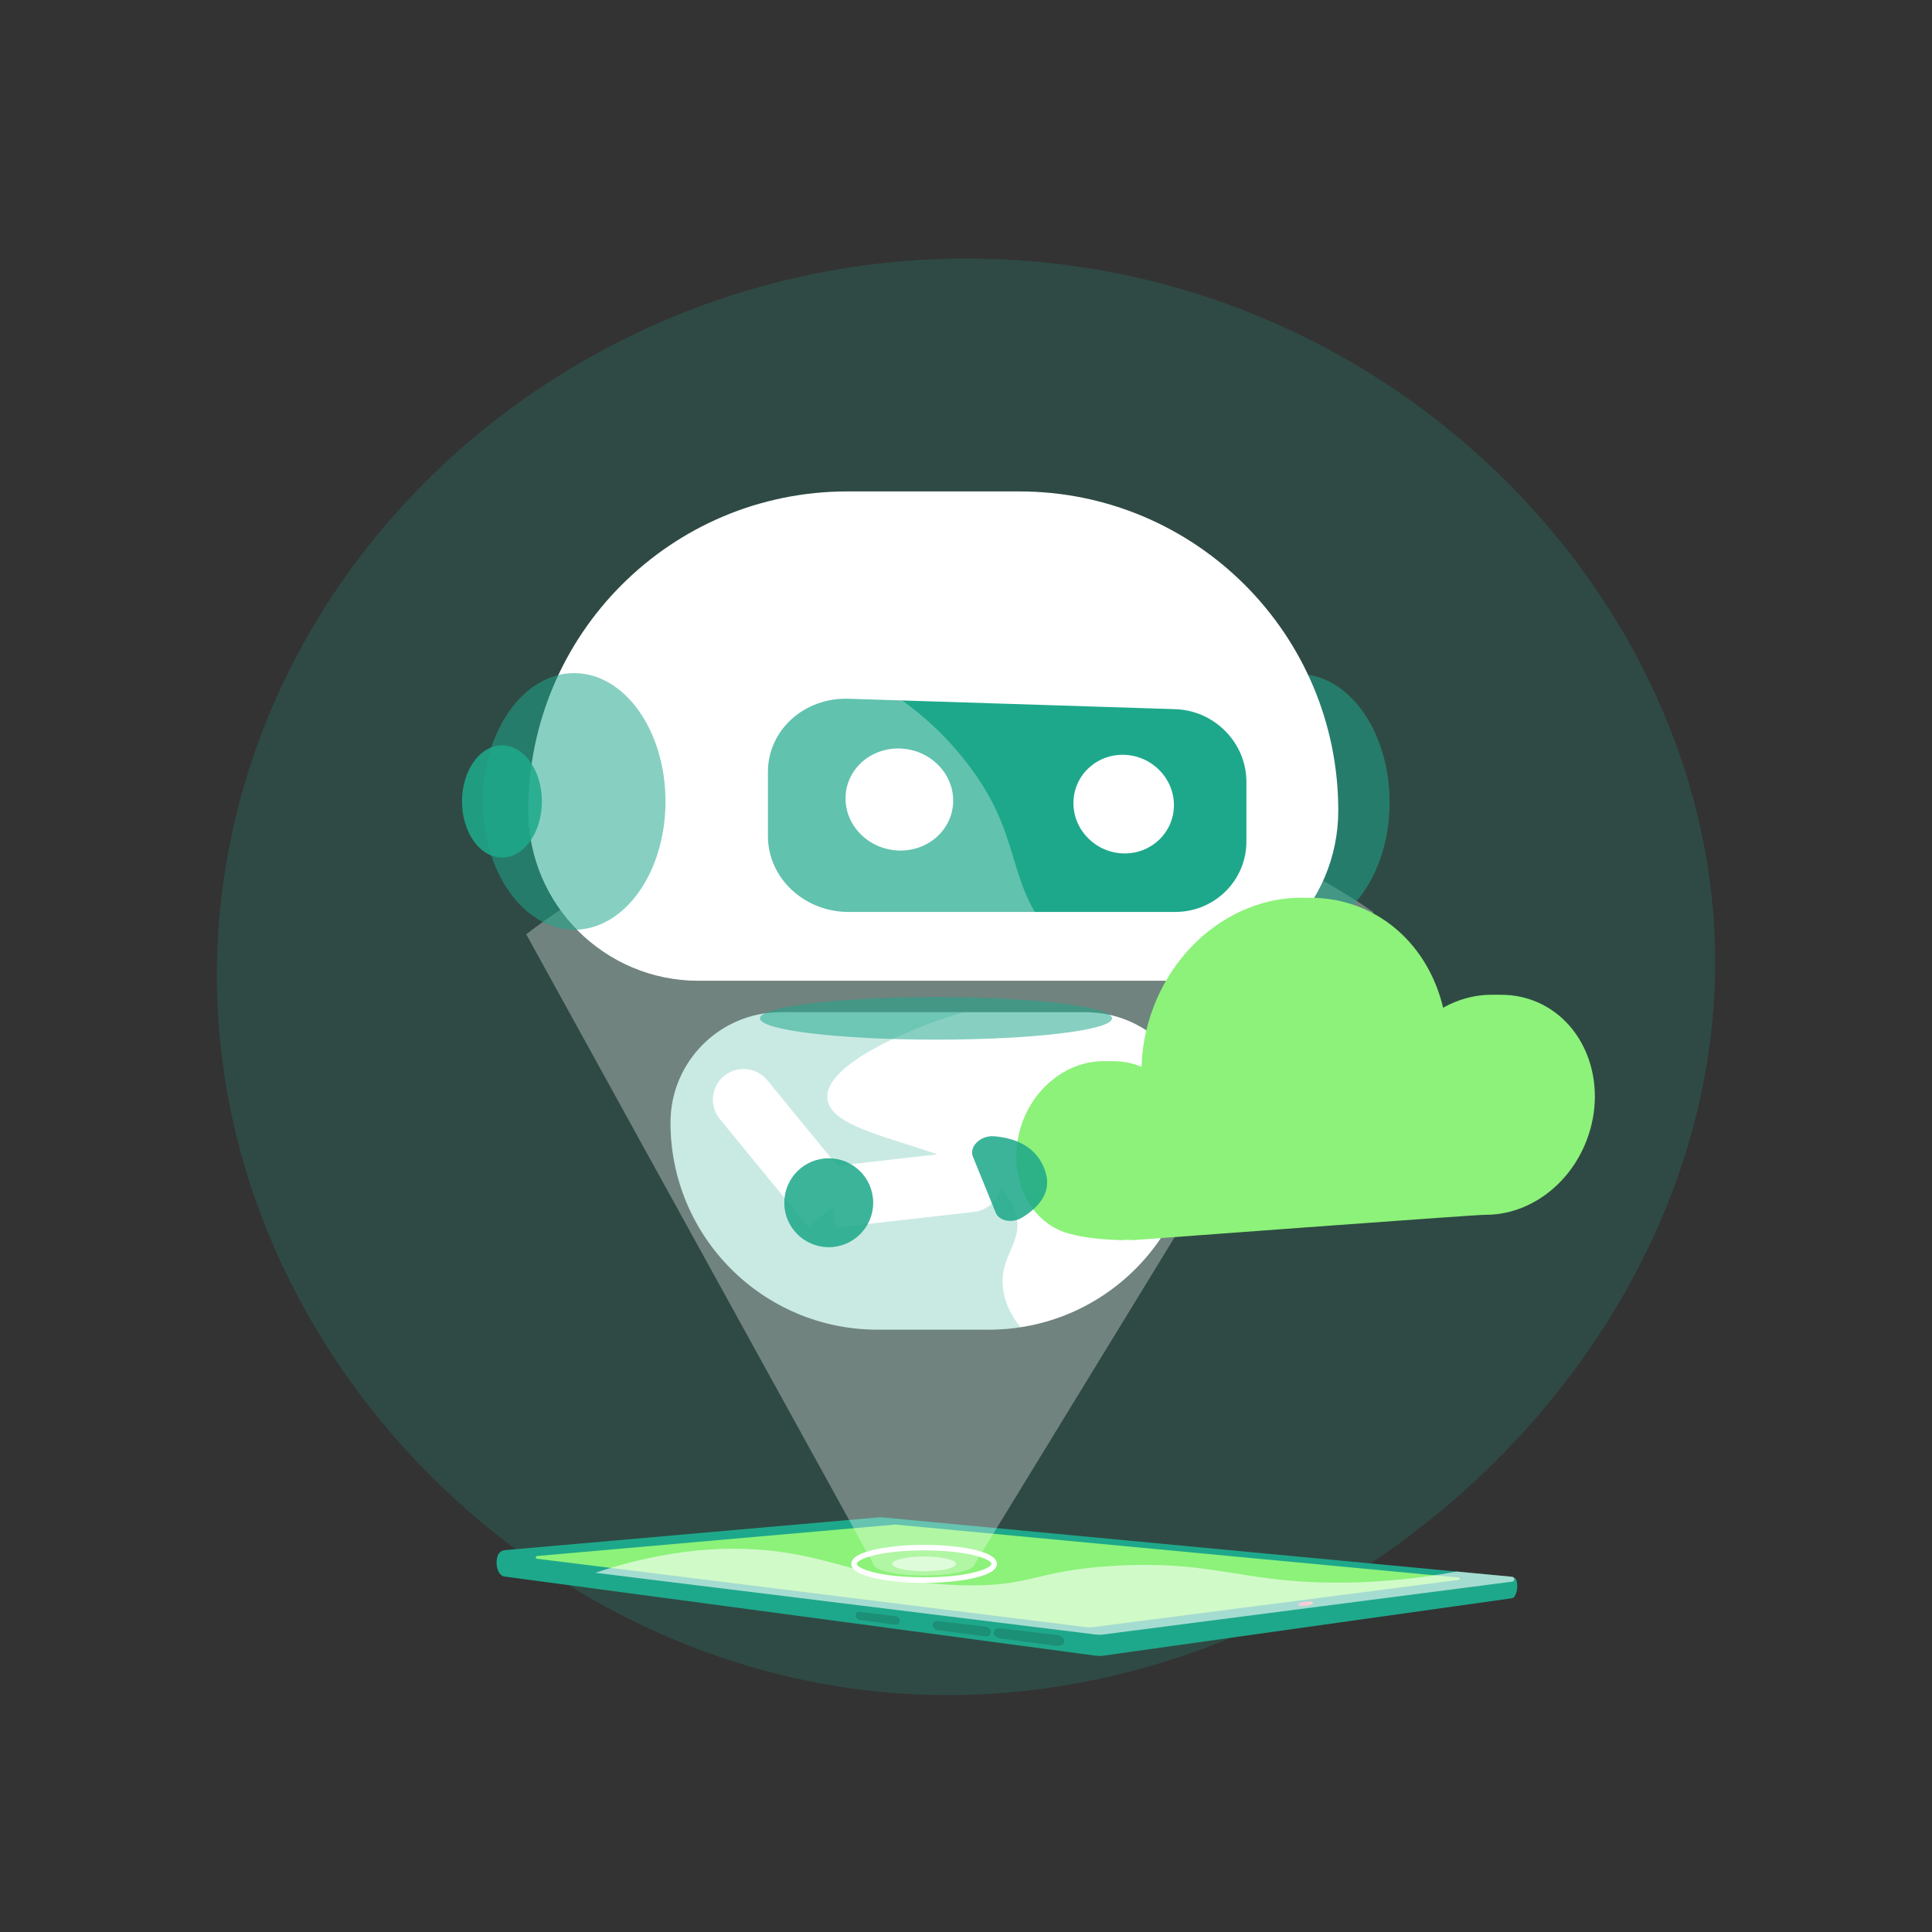
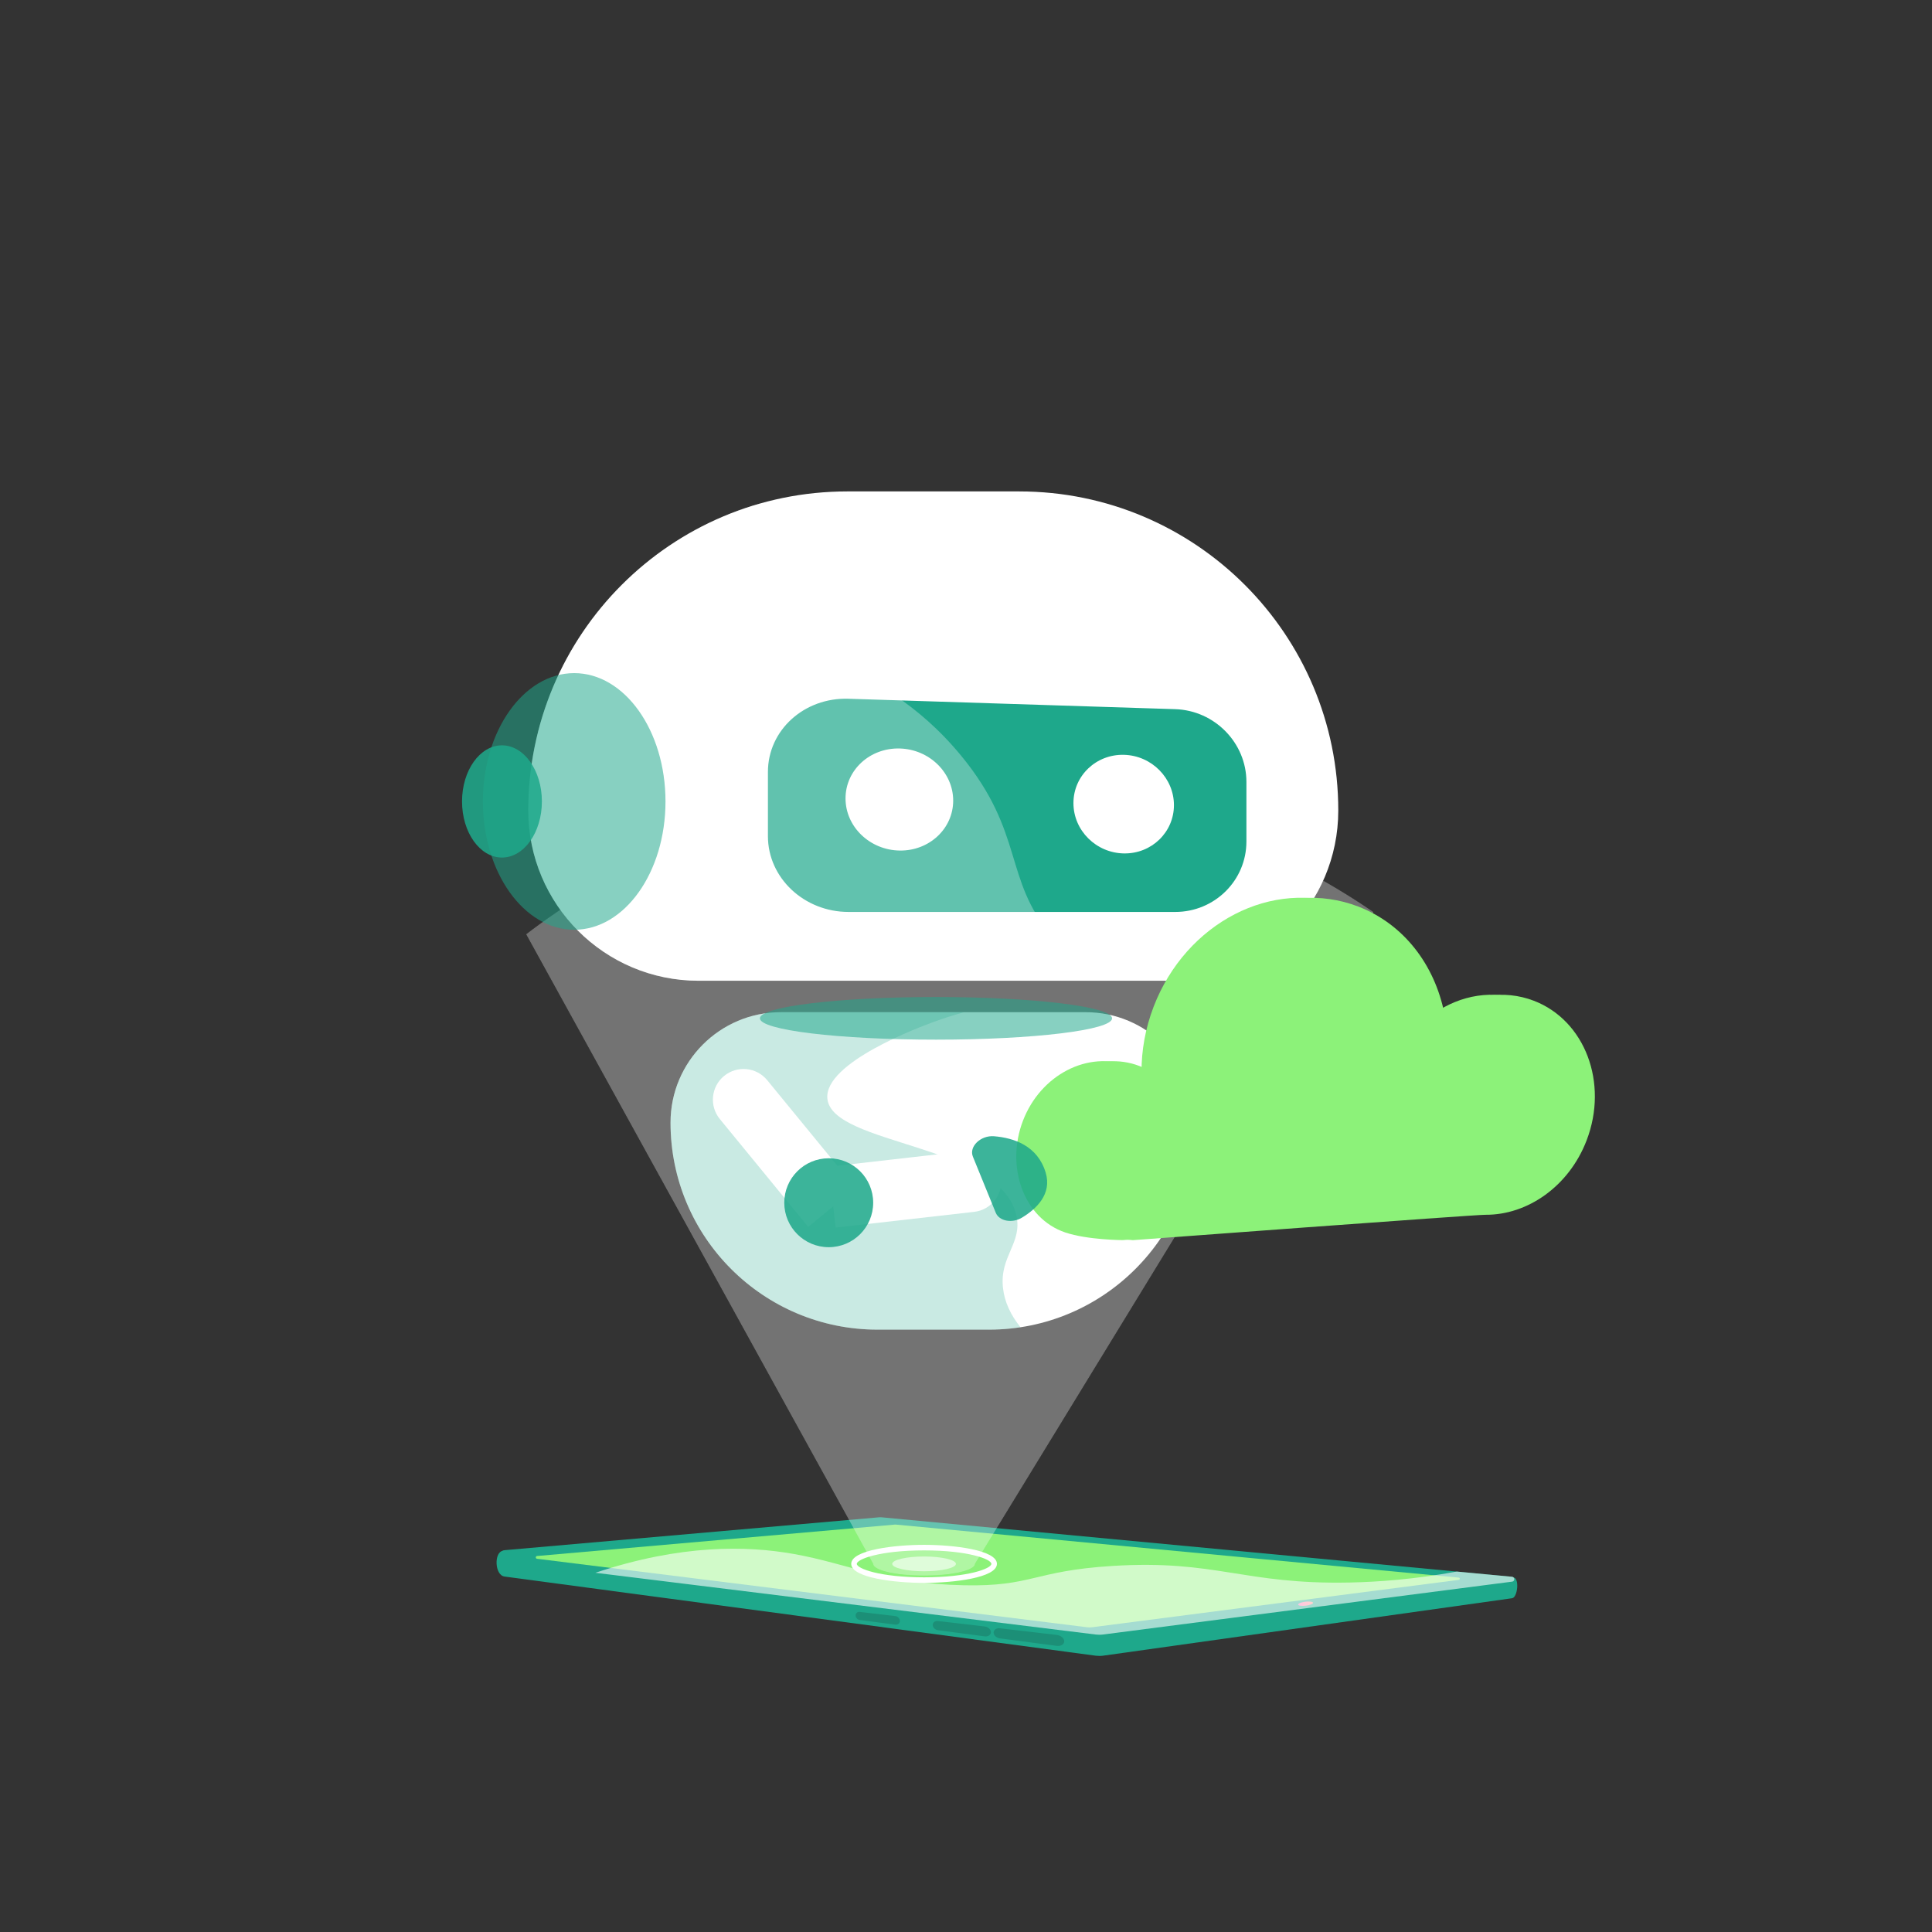
<svg xmlns="http://www.w3.org/2000/svg" enable-background="new 0 0 3710 3710" viewBox="0 0 3710 3710">
  <rect x="0" y="0" width="3710" height="3710" fill="#333333" stroke="none" />
  <rect width="3710" height="3710" fill="none" />
-   <path d="m1899.8 497.09c-736.55-21.449-1374.6 505.6-1470.9 1197.2-105.39 756.12 474.66 1436.4 1188.4 1545.4 887.76 135.53 1748.8-648.54 1671.5-1499.2-58.251-640.86-640.27-1221.6-1389-1243.4z" fill="rgba(30, 168, 139, 0.2)" />
  <path d="m2906 3029.2-1213.2-83.784c-1.459-0.138-2.928-0.142-4.388-0.014l-722.54 32.733c-17.284 1.571-16.498 46.827 3.12 49.297l1135.3 152.02c4.647 0.574 9.348 0.56 13.992-0.04l785.54-110.38c10.483-1.825 14.313-38.945 2.234-39.829z" fill="#1ea88b" />
  <path d="m2903.6 3027.9-1210.9-114.26c-1.459-0.138-2.928-0.142-4.388-0.014l-719.03 63.127c-13.203 1.159-13.54 20.34-0.387 21.963l1135.3 140.1c4.647 0.573 9.348 0.56 13.992-0.04l785.54-101.52c5.565-0.719 5.425-8.823-0.161-9.351z" fill="#1ea88b" />
  <path d="m2092.2 3125.1c1.679 0 3.376-0.109 5.042-0.324l704.06-90.991c2.566-0.332 2.501-4.068-0.074-4.311l-1081.2-101.82c-0.242-0.023-0.485-0.034-0.724-0.034-0.223 0-0.445 0.01-0.667 0.029l-687.3 60.341c-3.19 0.28-3.271 4.914-0.094 5.306l1056.1 131.5c1.591 0.196 3.212 0.296 4.817 0.296z" fill="#8cf279" />
  <linearGradient id="c" x1="2208.1" x2="2236.9" y1="2796.8" y2="2796.8" gradientTransform="matrix(-.993 .121 .121 .993 4375.8 34.927)" gradientUnits="userSpaceOnUse">
    <stop stop-color="#FF9085" offset="0" />
    <stop stop-color="#FB6FBB" offset="1" />
  </linearGradient>
  <path d="m2492.8 3081.3c0.255 2.1 6.878 3.022 14.792 2.06 7.915-0.962 14.123-3.444 13.868-5.544-0.256-2.1-6.878-3.022-14.793-2.06-7.913 0.962-14.122 3.444-13.867 5.544z" fill="url(#c)" />
  <g fill="#1c8f77">
    <path d="m1920.2 3146.2 108.98 14.317c7.962 1.046 14.481-2.846 14.481-8.703s-6.519-11.367-14.481-12.298l-108.98-12.731c-6.733-0.787-12.142 2.888-12.142 8.201 1e-3 5.313 5.409 10.33 12.142 11.214z" />
    <path d="m1801.2 3130.5 89.746 11.79c6.506 0.855 11.828-2.735 11.828-8.026s-5.322-10.202-11.828-10.962l-89.746-10.484c-5.588-0.653-10.08 2.748-10.08 7.59 1e-3 4.842 4.493 9.358 10.08 10.092z" />
    <path d="m1650.8 3110.8 68.278 8.97c4.901 0.644 8.906-2.55 8.906-7.138 0-4.589-4.005-8.776-8.906-9.349l-68.278-7.976c-4.292-0.501-7.747 2.538-7.747 6.786 0 4.247 3.454 8.144 7.747 8.707z" />
  </g>
  <path d="m1524.4 2984.1c105.51 18.785 175.58 57.034 327 60.096 131.16 2.653 132.13-27.571 284.57-37.118 199.71-12.508 251.77 36 456.03 31.816 53.263-1.091 122.98-5.899 205.47-21.041l106.13 10.015c5.586 0.528 5.726 8.631 0.161 9.351l-785.54 101.52c-4.644 0.6-9.345 0.614-13.992 0.04l-960.93-118.58c164.88-54.977 291.14-52.115 381.1-36.097z" fill="#fff" opacity=".6" />
  <path d="m1774.5 3039.6c-56.224 0-139.87-9.729-139.87-36.533s83.647-36.533 139.87-36.533c56.223 0 139.87 9.729 139.87 36.533s-83.647 36.533-139.87 36.533zm0-62.394c-84.826 0-129.2 16.836-129.2 25.861s44.374 25.861 129.2 25.861c84.825 0 129.2-16.836 129.2-25.861 1e-3 -9.025-44.373-25.861-129.2-25.861z" fill="#fff" />
  <ellipse cx="1774.5" cy="3003.1" rx="61.152" ry="14.18" fill="#fff" opacity=".6" />
  <defs>
    <filter id="d" x="1010.1" y="1507.9" width="1627.7" height="1517.9" filterUnits="userSpaceOnUse">
      <feColorMatrix values="1 0 0 0 0  0 1 0 0 0  0 0 1 0 0  0 0 0 1 0" />
    </filter>
  </defs>
  <mask id="b" x="1010.146" y="1507.922" width="1627.698" height="1517.879" maskUnits="userSpaceOnUse">
    <g filter="url(#d)">
      <linearGradient id="a" x1="1873.1" x2="1822.1" y1="2934.8" y2="1728.9" gradientUnits="userSpaceOnUse">
        <stop stop-color="#fff" offset="0" />
        <stop offset="1" />
      </linearGradient>
      <path d="m2637.8 1751.5-723.56 1183-6.61 10.793-8.775 14.362-15.386 25.155-11.173 18.251c0 12.168-41.126 22.054-92.81 22.669-1.667 0.03-3.335 0.03-5.032 0.03-54.054 0-97.84-10.15-97.84-22.699l-10.237-18.574-20.505-37.177-6.99-12.694-8.775-15.912-43.056-78.126-74.177-134.52-83.568-151.6-8.335-15.152-92.343-167.54-58.704-106.47-259.83-471.33c60.138-46.069 200.48-145.81 405.05-214.43 30.391-10.209 62.185-19.715 95.384-28.256 7.664-1.99 15.415-3.919 23.254-5.791 5.879-1.404 11.787-2.779 17.726-4.095 4.679-1.083 9.418-2.107 14.156-3.13h0.059c70.755-15.151 147.1-25.652 228.56-29.103 9.798-0.438 19.685-0.761 29.658-0.965 155.55-3.276 294.11 20.006 411.9 54.112 3.977 1.111 7.927 2.281 11.817 3.452 1.14 0.35 2.281 0.673 3.394 1.023 12.547 3.773 24.862 7.694 36.912 11.7 32.965 10.94 64.057 22.61 93.19 34.603 122.91 50.572 210.92 106.97 256.64 138.38z" fill="url(#a)" />
    </g>
  </mask>
  <path d="m2637.8 1751.5-723.56 1183-6.61 10.793-8.775 14.362-15.386 25.155-11.173 18.251c0 12.168-41.126 22.054-92.81 22.669-1.667 0.03-3.335 0.03-5.032 0.03-54.054 0-97.84-10.15-97.84-22.699l-10.237-18.574-20.505-37.177-6.99-12.694-8.775-15.912-43.056-78.126-74.177-134.52-83.568-151.6-8.335-15.152-92.343-167.54-58.704-106.47-259.83-471.33c60.138-46.069 200.48-145.81 405.05-214.43 30.391-10.209 62.185-19.715 95.384-28.256 7.664-1.99 15.415-3.919 23.254-5.791 5.879-1.404 11.787-2.779 17.726-4.095 4.679-1.083 9.418-2.107 14.156-3.13h0.059c70.755-15.151 147.1-25.652 228.56-29.103 9.798-0.438 19.685-0.761 29.658-0.965 155.55-3.276 294.11 20.006 411.9 54.112 3.977 1.111 7.927 2.281 11.817 3.452 1.14 0.35 2.281 0.673 3.394 1.023 12.547 3.773 24.862 7.694 36.912 11.7 32.965 10.94 64.057 22.61 93.19 34.603 122.91 50.572 210.92 106.97 256.64 138.38z" fill="#fff" mask="url(#b)" opacity=".56" />
-   <ellipse cx="2493.1" cy="1540.7" rx="175.34" ry="246.41" fill="rgba(30, 168, 139, 0.533)" />
  <path d="m1957.2 943.67h-330.02c-338.38 0-612.7 274.32-612.7 612.7v5e-3c0 180.56 146.38 326.94 326.94 326.94h901.53c180.57 0 326.94-146.38 326.94-326.94v-1e-3c-1e-3 -338.38-274.32-612.7-612.7-612.7z" fill="#fff" />
  <path d="m1899.2 2553.3h-214.1c-219.53 0-397.5-177.97-397.5-397.5v-3e-3c0-117.14 94.965-212.11 212.11-212.11h584.89c117.14 0 212.11 94.966 212.11 212.11v1e-3c-1e-3 219.54-177.97 397.5-397.5 397.5z" fill="#fff" />
  <path d="m2256.7 1751.2h-627.31c-85.013 0-154.76-65.163-154.76-145.54v-123.26c0-80.382 69.747-143.32 154.76-140.61l627.31 20.012c75.924 2.422 136.78 64.917 136.78 139.61v114.54c0 74.694-60.859 135.25-136.78 135.25z" fill="#1ea88b" />
  <g fill="#fff">
    <path d="m1830.4 1537.4c0 53.682-45.698 96.622-102.53 95.904-57.342-0.724-104.21-45.546-104.21-100.11 0-54.561 46.865-97.478 104.21-95.871 56.83 1.593 102.53 46.391 102.53 100.07z" />
    <path d="m2254.3 1546.1c0 51.88-42.676 93.398-95.734 92.728-53.519-0.676-97.248-43.95-97.248-96.65s43.729-94.196 97.248-92.697c53.058 1.487 95.734 44.74 95.734 96.619z" />
  </g>
  <path d="m2019.8 1797.4c-93.296-109.62-51.838-197.28-173.81-345.83-167.82-204.4-363.6-181.27-408.45-319.9-12.426-38.414-13.853-91.139 19.476-164.02-255.61 73.731-442.58 309.39-442.58 588.75v5e-3c0 180.56 146.38 326.94 326.94 326.94h785.67c-47.059-25.654-81.45-55.618-107.26-85.94z" fill="#fff" opacity=".3" />
  <ellipse cx="1102.6" cy="1539" rx="175.34" ry="246.41" fill="rgba(30, 168, 139, 0.533)" />
  <ellipse cx="963.9" cy="1539" rx="76.674" ry="107.75" fill="rgba(30, 168, 139, 0.867)" />
  <path d="m1951.9 2334.5c-29.373-137.95-354.29-134.62-363.13-224.79-6.812-69.511 179.74-138.33 203.18-146.98 20.048-7.396 39.947-13.655 59.648-19.011h-351.92c-117.14 0-212.11 94.965-212.11 212.11v3e-3c0 219.53 177.97 397.5 397.5 397.5h214.1c20.572 0 40.777-1.563 60.507-4.577-18.632-23.094-30.78-48.353-33.718-75.923-6.513-61.11 37.321-84.877 25.939-138.33z" fill="rgba(30, 168, 139, 0.6)" opacity=".4" />
  <ellipse cx="1797.4" cy="1955.5" rx="338.14" ry="40.94" fill="rgba(30, 168, 139, 0.533)" />
  <g fill="#8cf279">
    <path d="m2925.7 1921.6c-57.734-22.14-120.86-10.992-171.73 24.297-18.585-92.911-77.639-171.55-165.58-205.27-144.09-55.258-311.16 30.992-373.15 192.64-15.975 41.656-23.392 84.251-23.168 125.48-7.427-4.656-15.371-8.651-23.805-11.886-78.726-30.191-170 16.933-203.87 105.25s1.332 187.61 81.218 214.58c42.667 14.405 110.18 14.674 110.18 14.674s656.67-48.9 676.93-48.732c80.891 0.674 160.62-54.661 194.46-142.92 42.322-110.36-3.114-230.4-101.48-268.13z" />
    <path d="m2945.3 1921.7c-57.734-22.14-120.86-10.991-171.73 24.297-18.586-92.911-77.639-171.55-165.58-205.27-144.09-55.258-311.16 30.992-373.15 192.64-15.975 41.656-23.393 84.251-23.168 125.48-7.427-4.656-15.371-8.651-23.805-11.886-78.726-30.191-170 16.933-203.87 105.25-33.87 88.321 2.492 184.39 81.218 214.58 16.66 6.389 110.18 14.674 110.18 14.674s656.67-48.9 676.93-48.732c80.891 0.673 160.62-54.662 194.46-142.92 42.322-110.36-3.115-230.4-101.48-268.13z" />
  </g>
  <path d="m1390.5 2066.1c-25.133 20.598-28.808 57.669-8.211 82.802l169.73 207.1 91.012-74.591-169.73-207.1c-20.597-25.132-57.668-28.809-82.801-8.211z" fill="#fff" />
  <path d="m1922.5 2262c-3.672-32.287-32.822-55.483-65.108-51.812l-266.05 30.257 13.297 116.92 266.05-30.257c32.287-3.671 55.484-32.82 51.812-65.107z" fill="#fff" />
  <circle cx="1591.4" cy="2309.6" r="85.374" fill="rgba(30, 168, 139, 0.867)" />
  <path d="m1868.2 2221 43.944 107.86c6.531 16.03 31.3 20.804 50.199 9.424 27.692-16.675 57.958-45.124 45.739-86.268-15.46-52.059-61.452-67.052-99.295-70.093-25.68-2.063-48.385 19.943-40.587 39.081z" fill="rgba(30, 168, 139, 0.867)" />
</svg>